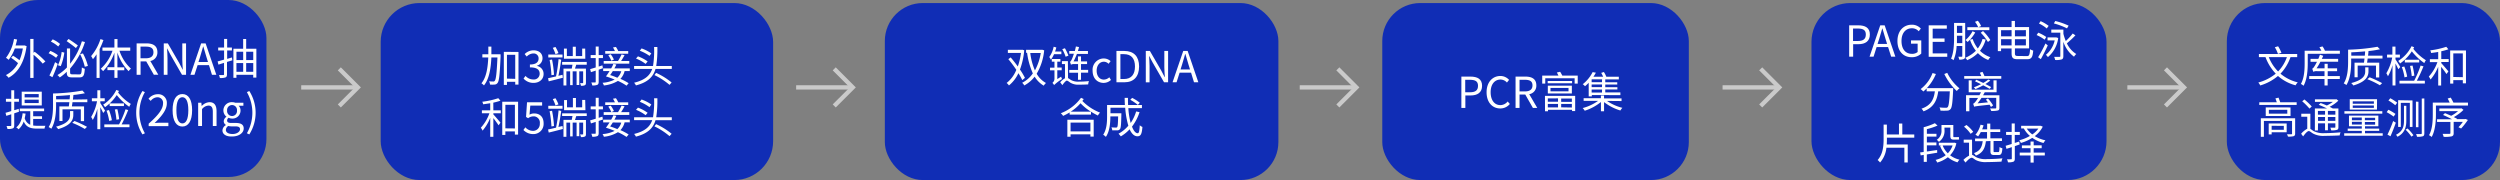
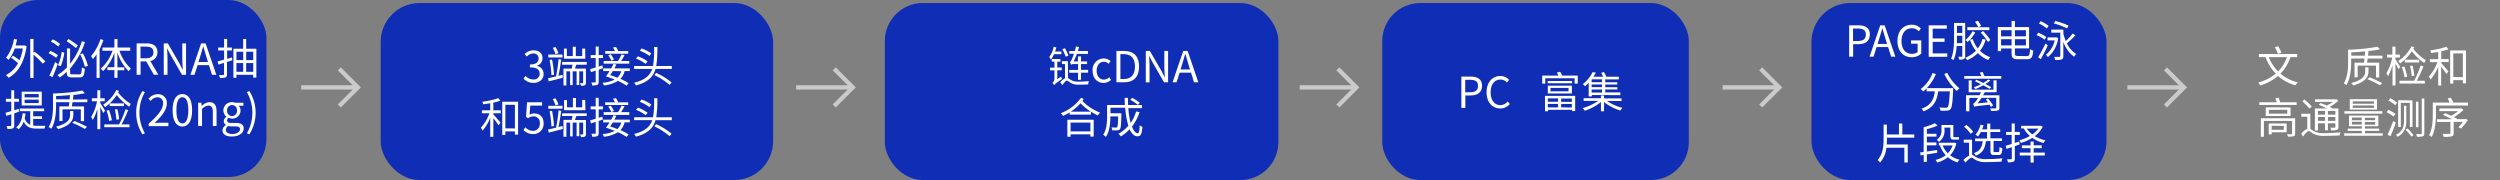
<svg xmlns="http://www.w3.org/2000/svg" viewBox="0 0 936.14 67.42">
  <rect x="0" y="0" width="936.14" height="67.42" fill="#808080" stroke="none" />
  <defs>
    <style>.cls-1{fill:#102db5;}.cls-2{fill:#fff;}.cls-3{fill:none;stroke:#cacaca;stroke-miterlimit:10;stroke-width:1.61px;}</style>
  </defs>
  <title>资源 2-12</title>
  <g id="图层_2" data-name="图层 2">
    <g id="图层_1-2" data-name="图层 1">
      <rect class="cls-1" x="331.33" y="1.14" width="147.37" height="66.28" rx="14.21" ry="14.21" />
      <rect class="cls-1" width="99.77" height="66.28" rx="14.23" ry="14.23" />
      <rect class="cls-1" x="678.32" y="1.14" width="110.48" height="66.28" rx="14.56" ry="14.56" />
-       <rect class="cls-1" x="833.85" y="1.14" width="102.29" height="66.28" rx="14.32" ry="14.32" />
-       <path class="cls-2" d="M382.79,30a21.1,21.1,0,0,0-1.44-2.59A12.86,12.86,0,0,1,377.8,32a3.63,3.63,0,0,0-.86-.93,11.74,11.74,0,0,0,3.63-4.92,45.56,45.56,0,0,0-3-4l.88-.65c.88,1,1.81,2.21,2.68,3.39a25.93,25.93,0,0,0,1.18-5.07H377.4V18.66h5.19l.19-.05.75.21a27.06,27.06,0,0,1-1.6,7.22,25.25,25.25,0,0,1,1.87,3.12ZM391,18.84a21.09,21.09,0,0,1-2.81,8.77,9,9,0,0,0,3.49,3.47,4.79,4.79,0,0,0-.85,1,10,10,0,0,1-3.4-3.37A12.29,12.29,0,0,1,383.55,32a3.71,3.71,0,0,0-.8-1,10.69,10.69,0,0,0,4-3.52,27.84,27.84,0,0,1-2.15-7.7h-.38V18.66H390l.21-.05Zm-5.21,1a23.45,23.45,0,0,0,1.74,6.53,19.59,19.59,0,0,0,2.18-6.53Z" />
      <path class="cls-2" d="M394.7,20.29a10.9,10.9,0,0,1-1.19,2.07,4.87,4.87,0,0,0-.61-1,9.9,9.9,0,0,0,1.65-3.86l1,.27a13.36,13.36,0,0,1-.47,1.52h2.36v1Zm2.65,8.41a4.61,4.61,0,0,0,.36.89,17.43,17.43,0,0,0-3,2.26,4.58,4.58,0,0,0-.63-.82,2,2,0,0,0,.77-1.52V26.34h-1.66v-1h1.66V23.1h-1v-1h3.23v1h-1.17v2.2h1.65v1h-1.65v3.3Zm2.58.54a10.7,10.7,0,0,1,1.06.69,5.49,5.49,0,0,0,3,.64,33.71,33.71,0,0,0,3.76-.21,5.26,5.26,0,0,0-.27,1.25c-.85.05-2.53.1-3.53.1a5.67,5.67,0,0,1-3.17-.76c-.54-.38-1-.76-1.31-.76s-1.07.83-1.66,1.69L397,30.81a6.63,6.63,0,0,1,1.79-1.5V24h-1.15V22.9h2.24Zm-.9-8a16.28,16.28,0,0,0-1.26-2.83l1-.35a19,19,0,0,1,1.31,2.78Zm4.66,6h-3.3V26.18h3.3V24h-1.45a2.24,2.24,0,0,0-1.22.23,8,8,0,0,0-.37-1.07c.24-.07.47-.49.74-1.05a16.19,16.19,0,0,0,.73-2h-1.73v-1h2.09c.16-.56.28-1.15.4-1.71l1.18.23c-.13.49-.29,1-.45,1.48h3.78v1.08h-4.13A28.66,28.66,0,0,1,402,23h1.65V21.11h1.14V23h2.27v1h-2.27v2.16h2.67v1.06h-2.67v2.67h-1.14Z" />
      <path class="cls-2" d="M409.13,26.47A4.24,4.24,0,0,1,413,21.9h.32a3.7,3.7,0,0,1,2.55,1l-.76,1a2.5,2.5,0,0,0-1.74-.79c-1.57,0-2.72,1.36-2.72,3.36s1.09,3.33,2.69,3.33a3.07,3.07,0,0,0,2.05-.86l.62,1a4.11,4.11,0,0,1-2.8,1.11C410.9,31,409.13,29.35,409.13,26.47Z" />
      <path class="cls-2" d="M418.06,19.08H421c3.6,0,5.54,2.09,5.54,5.82s-1.94,5.91-5.48,5.91h-3Zm2.81,10.51c2.77,0,4.13-1.73,4.13-4.69s-1.36-4.62-4.13-4.62h-1.33v9.31Z" />
      <path class="cls-2" d="M429.05,19.08h1.53l4.28,7.39,1.25,2.42h.08c-.08-1.19-.2-2.5-.2-3.71v-6.1h1.41V30.81h-1.52l-4.27-7.41L430.34,21h-.06c.06,1.19.18,2.44.18,3.67v6.16h-1.41Z" />
      <path class="cls-2" d="M446,27.22h-4.29l-1.14,3.59h-1.5l4-11.73h1.65l4,11.73H447.1ZM445.61,26l-.56-1.79c-.43-1.33-.8-2.61-1.18-4h-.07c-.37,1.37-.75,2.64-1.17,4L442.06,26Z" />
      <path class="cls-2" d="M405.81,37.09c-.16.26-.34.48-.51.72a18.92,18.92,0,0,0,6.64,4.37,3.77,3.77,0,0,0-.82,1.08,26.14,26.14,0,0,1-2.59-1.43v1.09h-8V42.1a23,23,0,0,1-2.45,1.3,4.3,4.3,0,0,0-.86-1,16.66,16.66,0,0,0,7.57-5.78Zm-6.13,7.75h9.86v6.31h-1.23v-.84h-7.43v.9h-1.2Zm1.2,1.06v3.31h7.43V45.9Zm7.62-4.09a18.72,18.72,0,0,1-3.89-3.15,17.24,17.24,0,0,1-3.67,3.15Z" />
      <path class="cls-2" d="M426.71,42a18.14,18.14,0,0,1-2.82,5.41c.59,1.57,1.33,2.48,2.15,2.48.44,0,.64-.83.75-3a2.85,2.85,0,0,0,1,.64c-.22,2.72-.65,3.5-1.87,3.5s-2.19-1-2.93-2.62a14.13,14.13,0,0,1-3.3,2.66,7,7,0,0,0-.86-1,12.84,12.84,0,0,0,3.68-3,32.15,32.15,0,0,1-1.17-6.74h-5.52v2.08h4.08V43c-.08,3.58-.17,4.93-.51,5.34a1.22,1.22,0,0,1-1,.47h-1.91a2.47,2.47,0,0,0-.33-1.12c.73.06,1.42.08,1.7.08a.52.52,0,0,0,.48-.18c.22-.24.3-1.25.36-4h-2.91v.13c0,2.24-.24,5.45-1.68,7.54a4.86,4.86,0,0,0-1-.81c1.31-2,1.45-4.69,1.45-6.75V39.33h6.68c-.07-.88-.08-1.77-.1-2.68h1.24c0,.92,0,1.82.06,2.68h5.17V40.5h-5.09a29,29,0,0,0,.88,5.56,16.08,16.08,0,0,0,2.05-4.33Zm-2.77-5.35a15.68,15.68,0,0,1,2.87,1.83l-.74.81a17,17,0,0,0-2.83-1.92Z" />
      <rect class="cls-1" x="142.55" y="1.14" width="146.95" height="66.28" rx="14.54" ry="14.54" />
-       <path class="cls-2" d="M187.46,21c-.31,7-.56,9.32-1.14,10.05a1.34,1.34,0,0,1-1.09.61,10.11,10.11,0,0,1-1.74,0,3.43,3.43,0,0,0-.35-1.22c.67.06,1.28.08,1.57.08a.6.6,0,0,0,.56-.27c.44-.51.73-2.72,1-8.72H184c-.19,4-.78,8-2.78,10.46a4.08,4.08,0,0,0-.95-.8c1.87-2.22,2.4-5.94,2.56-9.66h-2.21v-1.2h2.24V17.46H184c0,.93,0,1.89,0,2.87h3.43Zm6.69-1.54V31.69h-1.22V30.63h-3.1V31.8h-1.17V19.41Zm-1.22,10.07v-9h-3.1v8.91Z" />
      <path class="cls-2" d="M196.05,29.42l.73-1a3.89,3.89,0,0,0,2.92,1.34,2.14,2.14,0,0,0,2.38-2.17c0-1.41-.94-2.36-3.65-2.36V24.15c2.42,0,3.25-1,3.25-2.24a1.83,1.83,0,0,0-1.76-1.9h-.24a3.63,3.63,0,0,0-2.44,1.17l-.78-.93a4.71,4.71,0,0,1,3.28-1.41c2,0,3.41,1.06,3.41,2.95a2.93,2.93,0,0,1-2.1,2.83v.07a3,3,0,0,1,2.5,3c0,2.1-1.68,3.35-3.76,3.35A4.88,4.88,0,0,1,196.05,29.42Z" />
      <path class="cls-2" d="M210.64,28l.13,1.11c-1.86.48-3.79,1-5.3,1.34l-.25-1.15,3-.69a61.48,61.48,0,0,0,.94-6.47l1,.2c-.27,1.9-.67,4.35-1.06,6.05Zm0-6.48h-5.33v-1.1h5.33Zm-4.15,6.64a42.18,42.18,0,0,0-.69-5.71l.92-.16a40.53,40.53,0,0,1,.73,5.71ZM208,20.28a14.51,14.51,0,0,0-1-2.37l1-.32a12.53,12.53,0,0,1,1.12,2.3Zm7.77,3.95c-.16.5-.31,1-.47,1.46h4.11V31c0,.49-.08.75-.41.92a3.15,3.15,0,0,1-1.46.2,4,4,0,0,0-.35-1,8.34,8.34,0,0,0,1,0c.14,0,.17,0,.17-.17V26.71h-1.45v5.12h-1V26.71h-1.47v5.17h-.95V26.71h-1.4V32H211V25.69h3.09c.1-.45.19-1,.29-1.46h-3.89V23.18h9.22v1.05Zm3.4-2.23h-8V18.2h1.1V21h2.21V17.5h1.14V21H218V18.21h1.13Z" />
      <path class="cls-2" d="M224.18,26.09v4.53c0,.64-.16,1-.53,1.15a4.5,4.5,0,0,1-1.89.23,3.64,3.64,0,0,0-.34-1.12q.69,0,1.38,0c.19,0,.27-.06.27-.27V26.44l-1.79.58-.3-1.14,2.09-.62V21.74h-1.89V20.63h1.89v-3.2h1.11v3.2h1.6v1.11h-1.6v3.18l1.4-.45.18,1.09Zm9.71.53a6.39,6.39,0,0,1-1.58,2.91,19.8,19.8,0,0,1,3.09,1.63l-.79.92a19.91,19.91,0,0,0-3.23-1.78,12.69,12.69,0,0,1-5.25,1.7,3.63,3.63,0,0,0-.51-1,12.14,12.14,0,0,0,4.54-1.2,33.35,33.35,0,0,0-3.26-1.19c.41-.54.89-1.25,1.36-2h-2.4v-1h3a13.1,13.1,0,0,0,.83-1.68l1.11.23a15.24,15.24,0,0,1-.74,1.45h5.76v1Zm1.75-2.77h-9.58v-1h5.35a19.16,19.16,0,0,0,1.35-2.48l1.12.3c-.44.74-.88,1.55-1.32,2.18h3.08Zm-.4-3.72h-8.61v-1h3.64a13.65,13.65,0,0,0-.73-1.36l1.1-.19a11.25,11.25,0,0,1,.88,1.55h3.72Zm-6.31,2.63a10.57,10.57,0,0,0-1.15-2.08l.89-.37a8.64,8.64,0,0,1,1.2,2Zm.54,3.86c-.31.51-.64,1-1,1.49a22.61,22.61,0,0,1,2.68,1,5.27,5.27,0,0,0,1.49-2.45Z" />
      <path class="cls-2" d="M251.56,24.71v1.11h-6.1c-.85,2.91-2.82,5-7.33,6.16a4.25,4.25,0,0,0-.69-1c4.08-1,5.94-2.72,6.79-5.17h-6.79v-1.1h7.09a37.72,37.72,0,0,0,.4-7.12h1.22a40.41,40.41,0,0,1-.42,7.12Zm-9.8-.78a14.92,14.92,0,0,0-3.6-2l.72-.83a14.62,14.62,0,0,1,3.63,1.9Zm1.46-3A15.68,15.68,0,0,0,239.58,19l.66-.87A14.65,14.65,0,0,1,243.89,20Zm2.46,6.35a26,26,0,0,1,5.81,3.61l-.78.89a26.16,26.16,0,0,0-5.65-3.66Z" />
      <path class="cls-2" d="M184.74,41.32h2.78v1.1h-2.78v.42c.61.64,2.27,2.59,2.67,3.09l-.72,1c-.37-.61-1.26-1.81-1.95-2.71v7h-1.17V44.15a17.18,17.18,0,0,1-2.87,4.77,5.24,5.24,0,0,0-.65-1.09,15.89,15.89,0,0,0,3.21-5.41h-2.81v-1.1h3.12V38.66c-.9.15-1.79.27-2.64.39a4,4,0,0,0-.34-.95,30.78,30.78,0,0,0,6-1.33l.8.93a20.28,20.28,0,0,1-2.67.74ZM194,38.1V50.41h-1.2v-1.2h-3.57v1.31h-1.16V38.1Zm-1.19,10V39.24h-3.57v8.82Z" />
      <path class="cls-2" d="M196,48.67l.72-1A3.86,3.86,0,0,0,199.63,49a2.53,2.53,0,0,0,2.51-2.55,1.62,1.62,0,0,0,0-.22,2.36,2.36,0,0,0-2-2.65,2.42,2.42,0,0,0-.38,0,3.21,3.21,0,0,0-2,.69l-.78-.48.37-5.49H203v1.25h-4.43l-.29,3.39a3.34,3.34,0,0,1,1.74-.46c2,0,3.54,1.15,3.54,3.73a3.81,3.81,0,0,1-3.62,4h-.22A5,5,0,0,1,196,48.67Z" />
      <path class="cls-2" d="M210.64,47.19l.13,1.11c-1.86.48-3.79,1-5.3,1.34l-.25-1.15,3-.69a61.48,61.48,0,0,0,.94-6.47l1,.2c-.27,1.9-.67,4.35-1.06,6Zm0-6.48h-5.33v-1.1h5.33Zm-4.15,6.64a42.18,42.18,0,0,0-.69-5.71l.92-.16a40.53,40.53,0,0,1,.73,5.71ZM208,39.48a14.51,14.51,0,0,0-1-2.37l1-.32a12.53,12.53,0,0,1,1.12,2.3Zm7.77,4c-.16.5-.31,1-.47,1.46h4.11v5.27c0,.49-.08.75-.41.92a3.15,3.15,0,0,1-1.46.2,4,4,0,0,0-.35-1,8.34,8.34,0,0,0,1,0c.14,0,.17,0,.17-.17V45.91h-1.45V51h-1V45.91h-1.47v5.17h-.95V45.91h-1.4v5.32H211V44.89h3.09c.1-.45.19-1,.29-1.46h-3.89v-1h9.22v1Zm3.45-2.22h-8v-3.8h1.1V40.2h2.21V36.7h1.14v3.5H218V37.41h1.13Z" />
      <path class="cls-2" d="M224.18,45.29v4.53c0,.64-.16,1-.53,1.15a4.5,4.5,0,0,1-1.89.23,3.64,3.64,0,0,0-.34-1.12q.69,0,1.38,0c.19,0,.27-.06.27-.27V45.64l-1.79.58-.3-1.14,2.09-.62V40.94h-1.89V39.83h1.89v-3.2h1.11v3.2h1.6v1.11h-1.6v3.18l1.4-.45.18,1.09Zm9.71.53a6.39,6.39,0,0,1-1.58,2.91,19.8,19.8,0,0,1,3.09,1.63l-.79.92a19.91,19.91,0,0,0-3.23-1.78,12.51,12.51,0,0,1-5.25,1.71,3.78,3.78,0,0,0-.51-1,12.14,12.14,0,0,0,4.54-1.2,33.35,33.35,0,0,0-3.26-1.19c.41-.54.89-1.25,1.36-2h-2.4v-1h3a13.1,13.1,0,0,0,.83-1.68l1.11.23a15.24,15.24,0,0,1-.74,1.45h5.76v1Zm1.75-2.77h-9.58V42h5.35a19.16,19.16,0,0,0,1.35-2.48l1.12.3c-.44.74-.88,1.55-1.32,2.18h3.08Zm-.4-3.72h-8.61v-1h3.64a13.65,13.65,0,0,0-.73-1.36l1.1-.19a11.25,11.25,0,0,1,.88,1.55h3.72ZM228.93,42a10.57,10.57,0,0,0-1.15-2.08l.89-.37a8.64,8.64,0,0,1,1.2,2Zm.54,3.86c-.31.51-.64,1-1,1.49a22.61,22.61,0,0,1,2.68,1,5.27,5.27,0,0,0,1.49-2.45Z" />
      <path class="cls-2" d="M251.56,43.91V45h-6.1c-.85,2.91-2.82,5-7.33,6.16a4.25,4.25,0,0,0-.69-1c4.08-1,5.94-2.72,6.79-5.17h-6.79V43.91h7.09a37.72,37.72,0,0,0,.4-7.12h1.22a40.41,40.41,0,0,1-.42,7.12Zm-9.8-.78a14.92,14.92,0,0,0-3.6-2l.72-.83a14.25,14.25,0,0,1,3.63,1.94Zm1.46-3a15.19,15.19,0,0,0-3.64-2l.66-.87a14.61,14.61,0,0,1,3.65,1.86Zm2.46,6.35a26,26,0,0,1,5.81,3.61l-.78.89a26.16,26.16,0,0,0-5.65-3.66Z" />
      <line class="cls-3" x1="112.79" y1="32.73" x2="133.25" y2="32.73" />
      <polyline class="cls-3" points="127.06 25.78 134 32.73 127.06 39.67" />
      <rect class="cls-1" x="517.6" y="1.14" width="114.79" height="66.28" rx="14.22" ry="14.22" />
      <path class="cls-2" d="M547.22,28.68h3.35c2.64,0,4.4.88,4.4,3.44s-1.76,3.63-4.32,3.63h-1.94v4.66h-1.49Zm3.23,5.87c2.07,0,3-.75,3-2.43s-1-2.24-3.11-2.24h-1.68v4.67Z" />
      <path class="cls-2" d="M556.66,34.55c0-3.79,2.23-6.1,5.2-6.1a4.36,4.36,0,0,1,3.22,1.46l-.8,1a3.22,3.22,0,0,0-2.4-1.12c-2.23,0-3.7,1.82-3.7,4.75s1.41,4.82,3.65,4.82A3.55,3.55,0,0,0,564.55,38l.82.93a4.57,4.57,0,0,1-3.6,1.68C558.85,40.62,556.66,38.36,556.66,34.55Z" />
-       <path class="cls-2" d="M574,40.41l-2.85-5H569v5h-1.49V28.68h3.68c2.39,0,4.1.85,4.1,3.29a3.18,3.18,0,0,1-2.66,3.3l3,5.14Zm-5-6.18h2c1.84,0,2.85-.73,2.85-2.26s-1-2.09-2.85-2.09h-2Z" />
      <path class="cls-2" d="M590.79,28.31v3h-1.16v-2h-11v2h-1.14v-3h6.08c-.19-.39-.4-.8-.6-1.15l1.23-.29a12.67,12.67,0,0,1,.81,1.44Zm-12.27,7.6h11.31v5.68h-1.17v-.48h-9v.55h-1.12Zm10.16-4.72h-9.14v-.86h9.14ZM579.59,35V32.07h9V35Zm0,1.85v1.24h3.82V36.83Zm0,3.36h3.82v-1.3h-3.82Zm1-6h6.75V32.92h-6.75Zm8,2.69h-4v1.24h4Zm0,3.36V38.91h-4v1.28Z" />
      <path class="cls-2" d="M601.75,37.79a17.51,17.51,0,0,0,5.76,2.59,5.23,5.23,0,0,0-.75,1,18.5,18.5,0,0,1-6.11-3.15v3.44h-1.17V38.2a18.51,18.51,0,0,1-6.07,3.27,4,4,0,0,0-.78-1,17.93,17.93,0,0,0,5.79-2.7H593v-1h6.47v-1h1.17v1.07h6.56v1ZM594.9,31a17.1,17.1,0,0,1-1.39,1.3,3.66,3.66,0,0,0-.85-.77A13.35,13.35,0,0,0,596.37,27l1.22.22c-.27.48-.56,1-.91,1.51h3.63c-.21-.47-.48-1-.73-1.44l1-.33a9,9,0,0,1,.91,1.77h4.69v1H601.1V30.8h4.49v.85H601.1v1h4.54v.85H601.1v1.11h5.66v1H596.07v.48H594.9Zm5-1.29H596v1.07h3.87Zm0,1.92H596v1h3.87Zm0,1.9H596v1.11h3.87Z" />
      <line class="cls-3" x1="486.69" y1="32.73" x2="507.15" y2="32.73" />
      <polyline class="cls-3" points="500.96 25.78 507.9 32.73 500.96 39.67" />
      <line class="cls-3" x1="298.12" y1="32.73" x2="318.58" y2="32.73" />
      <polyline class="cls-3" points="312.38 25.78 319.33 32.73 312.38 39.67" />
      <path class="cls-2" d="M692.43,9.48h3.35c2.64,0,4.4.88,4.4,3.44s-1.76,3.63-4.32,3.63h-1.94v4.66h-1.49Zm3.24,5.87c2.06,0,3-.75,3-2.43s-1-2.24-3.11-2.24h-1.68v4.67Z" />
      <path class="cls-2" d="M707,17.62h-4.29l-1.14,3.59h-1.5l4-11.73h1.65l4,11.73h-1.57Zm-.37-1.18-.56-1.79c-.43-1.33-.8-2.61-1.19-4h-.06c-.37,1.38-.75,2.64-1.17,4l-.58,1.79Z" />
      <path class="cls-2" d="M710.51,15.35c0-3.79,2.28-6.1,5.38-6.1a4.47,4.47,0,0,1,3.38,1.46l-.8,1a3.31,3.31,0,0,0-2.55-1.12c-2.35,0-3.89,1.82-3.89,4.75s1.4,4.82,3.91,4.82a3.21,3.21,0,0,0,2.13-.69V16.36h-2.48V15.13h3.84v4.93a5,5,0,0,1-3.64,1.36C712.71,21.42,710.51,19.16,710.51,15.35Z" />
      <path class="cls-2" d="M722.21,9.48H729v1.25h-5.3v3.68h4.45v1.26H723.7V20h5.46v1.26h-6.95Z" />
      <path class="cls-2" d="M735.87,21c0,.59-.12.91-.49,1.1a4,4,0,0,1-1.75.22,4.09,4.09,0,0,0-.33-1.08h1.25c.15,0,.24-.06.24-.25V17.23h-2.12a15.65,15.65,0,0,1-1.15,5.31,4.33,4.33,0,0,0-.94-.58c1-2.22,1.13-5.36,1.13-7.7V8.58h4.16Zm-1.08-4.85V13.38h-2v2.76Zm-2-6.49v2.66h2V9.65Zm10.75,5.14A11.21,11.21,0,0,1,741.42,19a9.87,9.87,0,0,0,3.89,2.42,4.12,4.12,0,0,0-.8,1.05,10.85,10.85,0,0,1-3.88-2.59,12.84,12.84,0,0,1-4,2.66,4.27,4.27,0,0,0-.75-.89,12.44,12.44,0,0,0,4-2.64,13.81,13.81,0,0,1-2.2-4.13l1-.27a12.29,12.29,0,0,0,1.92,3.54,10.45,10.45,0,0,0,1.76-3.57Zm-3.9-2.64a14.46,14.46,0,0,1-2.85,3.57A6.83,6.83,0,0,0,736,15a11.25,11.25,0,0,0,2.63-3.31Zm5.28-.88h-8.24v-1.1h4.05a8.26,8.26,0,0,0-1.19-2l1.06-.42a7.24,7.24,0,0,1,1.23,2l-1.07.45h4.16Zm-2.37.34A17.79,17.79,0,0,1,745.29,15l-.9.72a18.45,18.45,0,0,0-2.69-3.46Z" />
      <path class="cls-2" d="M759,21c.89,0,1-.51,1.18-2.59a3.87,3.87,0,0,0,1.17.53c-.21,2.4-.59,3.24-2.27,3.24h-3.52c-1.78,0-2.31-.46-2.31-2.33V18.14h-3.94v1H748.1v-9h5.15V7.85h1.25v2.28h5.3v8h-5.3v1.71c0,.93.18,1.12,1.14,1.12Zm-9.69-9.68v2.29h3.94V11.29ZM753.25,17V14.68h-3.94V17Zm1.25-5.68v2.29h4.11V11.29ZM758.61,17V14.68H754.5V17Z" />
      <path class="cls-2" d="M765.62,14.86a15.18,15.18,0,0,0-3-1.73l.62-.9a14.72,14.72,0,0,1,3,1.62ZM766.8,17c-.75,1.68-1.78,3.68-2.61,5.15l-1-.72a49.74,49.74,0,0,0,2.74-5.15Zm-.38-6.34A13.15,13.15,0,0,0,763.5,8.8l.63-.88a15.31,15.31,0,0,1,3,1.76Zm4.29,3.57a11.15,11.15,0,0,1-3.86,7.15,4.73,4.73,0,0,0-.75-.86,9.66,9.66,0,0,0,3.29-5.4h-2.68V14H770Zm6.45-1c-1,1.05-2.08,2.05-3.2,3a9.28,9.28,0,0,0,3.52,4,4.29,4.29,0,0,0-.85,1,11.39,11.39,0,0,1-4-5.62V21c0,.7-.16,1.06-.62,1.25a7.23,7.23,0,0,1-2.45.21,4.33,4.33,0,0,0-.38-1.17h2c.28,0,.32-.08.32-.3V12.23h-3.38V11.09h4.53v1.56a18.44,18.44,0,0,0,.9,2.72,24.74,24.74,0,0,0,2.59-2.82ZM774,10.63a25.4,25.4,0,0,0-4.92-1.86l.53-.91a26,26,0,0,1,5,1.75Z" />
      <path class="cls-2" d="M731.37,33v.58c-.22,4.85-.43,6.67-1,7.28a1.52,1.52,0,0,1-1.24.56,21.19,21.19,0,0,1-2.52,0,2.65,2.65,0,0,0-.38-1.19c1,.1,2,.12,2.38.12a.87.87,0,0,0,.69-.21c.4-.4.63-2,.82-5.94h-4.34c-.43,3.15-1.49,6-5.51,7.49a4.29,4.29,0,0,0-.75-1c3.76-1.26,4.64-3.79,5-6.48h-3.07V33.1a13.73,13.73,0,0,1-1.25,1.16,10.79,10.79,0,0,0-1-.91,13.47,13.47,0,0,0,4.45-6l1.26.36a17.68,17.68,0,0,1-3.4,5.29Zm-2.21-5.73a17.06,17.06,0,0,0,4.58,5.81,5.26,5.26,0,0,0-1,1,21.77,21.77,0,0,1-4.69-6.37Z" />
      <path class="cls-2" d="M749.39,28.49v1H735.51v-1h6.4c-.17-.4-.36-.88-.56-1.25l1-.34a12.78,12.78,0,0,1,.74,1.59Zm-.7,11.89c0,.62-.16.88-.64,1a9.6,9.6,0,0,1-2.45.16,3.9,3.9,0,0,0-.42-.93h2c.21,0,.32-.06.32-.27v-3.7H742c-.48.74-1,1.44-1.49,2.07l3.89-.39a11.46,11.46,0,0,0-.77-1l.77-.48a23.56,23.56,0,0,1,1.93,2.62l-.81.59c-.13-.24-.32-.54-.51-.84-4.84.51-5.41.6-5.78.76a7.17,7.17,0,0,0-.39-1.13c.31-.08.6-.4,1-.9a11,11,0,0,0,.86-1.28h-3.26v5H736.2v-6h5c.21-.36.42-.74.61-1.12h-4.62V30.07h1.13v3.51h8.15V30.07h1.17v4.47H743.2c-.2.36-.4.75-.63,1.12h6.12Zm-3.64-7.09c-.59-.35-1.49-.85-2.43-1.35a31.28,31.28,0,0,1-2.9,1.44,4,4,0,0,0-.61-.68,26.5,26.5,0,0,0,2.68-1.17c-.77-.39-1.56-.77-2.24-1.09l.49-.58c.8.35,1.71.79,2.6,1.2a13.26,13.26,0,0,0,1.88-1.28l.76.37a17,17,0,0,1-1.84,1.31c.83.42,1.6.84,2.17,1.16Z" />
      <path class="cls-2" d="M706.57,51.93q0,1.08-.06,2.16h7.85v6.74H713.1V55.31h-6.72A9.79,9.79,0,0,1,704,60.86a5,5,0,0,0-.91-.93c2-2.26,2.24-5.2,2.24-8V46.65h1.22v3.69h4.53V46.25h1.25v4.09h4.48v1.2H706.57Z" />
      <path class="cls-2" d="M725.4,57.19c-1.33.21-2.65.45-3.89.64V60.6h-1.15V58l-1.15.19L719,57.08l1.33-.17V47.64h0a23.12,23.12,0,0,0,4.2-1.51l1,.9a26.8,26.8,0,0,1-4,1.33V50.1h3.59v1.06h-3.59v2.19h3.57v1.06h-3.57v2.32l3.84-.56Zm7.17-3.52a9.44,9.44,0,0,1-2.35,4.47,9.48,9.48,0,0,0,3.52,1.65,4.21,4.21,0,0,0-.73,1,9.81,9.81,0,0,1-3.62-1.92,11.58,11.58,0,0,1-4,2,3.64,3.64,0,0,0-.6-1,10,10,0,0,0,3.81-1.76,10,10,0,0,1-2.12-3.49l.6-.16H726v-1h5.72l.21-.05Zm-4.43-4.91a4.92,4.92,0,0,1-2.1,4.35,4.81,4.81,0,0,0-.81-.75A4,4,0,0,0,727,48.73V46.81h4.43v4c0,.41,0,.54.27.54h1.07a4.52,4.52,0,0,0,.74-.06,5.51,5.51,0,0,0,.1.92,2.82,2.82,0,0,1-.82.07h-1.2c-1.06,0-1.27-.42-1.27-1.51v-3H728.1Zm-.7,5.71a8.31,8.31,0,0,0,1.93,2.93,7.71,7.71,0,0,0,1.79-2.93Z" />
      <path class="cls-2" d="M738.47,58c.44.07.8.45,1.56.88a7.76,7.76,0,0,0,4,.69c1.82,0,4.22-.11,5.81-.29a4.1,4.1,0,0,0-.35,1.24c-1.24.08-3.93.17-5.48.17a8.15,8.15,0,0,1-4.21-.78c-.62-.39-1.1-.84-1.45-.84-.6,0-1.46.8-2.36,1.8l-.78-1a8.53,8.53,0,0,1,2.11-1.57V53.43h-2V52.31h3.12Zm-.56-7.89a12.34,12.34,0,0,0-2.48-2.67l.91-.64a12.67,12.67,0,0,1,2.55,2.57Zm5.72,2.77c-.31,2.51-1.07,4.35-3.76,5.39a4.12,4.12,0,0,0-.72-.94c2.4-.85,3-2.37,3.29-4.45h-2.86v-1h4.48V49.46h-2.35a9.29,9.29,0,0,1-1,1.62,5.69,5.69,0,0,0-1-.61,9.6,9.6,0,0,0,1.91-3.78l1.14.26a15.13,15.13,0,0,1-.53,1.47h1.87V46.28h1.18v2.14H749v1h-3.69V51.8h4.34v1h-3.15v3.7c0,.38.06.45.46.45h1.28c.37,0,.45-.24.48-1.89a3.56,3.56,0,0,0,1.08.46c-.13,2-.45,2.53-1.44,2.53h-1.56c-1.2,0-1.47-.37-1.47-1.55V52.8Z" />
      <path class="cls-2" d="M754.46,54.73v4.64c0,.67-.15,1-.56,1.19a5.23,5.23,0,0,1-2,.22,6.53,6.53,0,0,0-.35-1.14,12.35,12.35,0,0,0,1.49,0c.21,0,.29-.06.29-.29V55.1l-2,.64-.3-1.16c.62-.17,1.41-.41,2.26-.67V50.52h-2.1V49.41h2.1V46.23h1.15v3.18h1.89v1.11h-1.89v3l1.68-.53.16,1.09Zm10.47-7.3a10.25,10.25,0,0,1-3,3.54,12.81,12.81,0,0,0,4,1.58,6,6,0,0,0-.74,1A13.21,13.21,0,0,1,761,51.62a15.85,15.85,0,0,1-4.26,1.91,4.29,4.29,0,0,0-.62-1,15.3,15.3,0,0,0,4-1.63,9.94,9.94,0,0,1-2.29-2.79h-1v-1h7.37Zm-3.41,9.72h4.17v1.07h-4.17v2.66h-1.17V58.22H756.3V57.15h4.05V55.5h-3.24V54.44h3.24V53h1.17v1.41h3V55.5h-3Zm-2.58-9A8.42,8.42,0,0,0,761,50.34a8.64,8.64,0,0,0,2.28-2.19Z" />
      <line class="cls-3" x1="645.03" y1="32.73" x2="665.49" y2="32.73" />
      <polyline class="cls-3" points="659.3 25.78 666.25 32.73 659.3 39.67" />
      <path class="cls-2" d="M857.69,21.4a17,17,0,0,1-3.75,6.19,15.66,15.66,0,0,0,6.47,3.25,5.59,5.59,0,0,0-.82,1.11A16.13,16.13,0,0,1,853,28.44,18.46,18.46,0,0,1,846.37,32a6.18,6.18,0,0,0-.73-1.1,17.36,17.36,0,0,0,6.53-3.32,17.85,17.85,0,0,1-3.84-6.19h-2.47V20.23H860.2V21.4Zm-8.13,0a16,16,0,0,0,3.49,5.36,14.78,14.78,0,0,0,3.29-5.36ZM853,20.2a12.24,12.24,0,0,0-1.18-2.51l1.23-.36a13.15,13.15,0,0,1,1.25,2.45Z" />
-       <path class="cls-2" d="M864.15,20.15v3.46c0,2.49-.21,6.1-1.57,8.51a4.57,4.57,0,0,0-1-.69c1.3-2.28,1.41-5.5,1.41-7.82V19h6.26a7.26,7.26,0,0,0-.74-1.3l1.16-.32a6.84,6.84,0,0,1,.92,1.62h5.59v1.12Zm12,9.43H871.6V32h-1.17V29.58h-5.74V28.49h5.74V26.65H867.7a2.87,2.87,0,0,0-1.5.24,8,8,0,0,0-.39-1.17c.28-.06.55-.42.87-.93.17-.25.53-.88.93-1.66h-2.42V22.05h2.91a14.33,14.33,0,0,0,.61-1.58l1.23.43c-.16.39-.33.77-.53,1.15h6.12v1.08h-6.64a23.11,23.11,0,0,1-1.44,2.45h3V23.9h1.17v1.68h3.52v1.07h-3.52v1.84h4.55Z" />
      <path class="cls-2" d="M892.14,20.84v1.07h-5.56c-.06.56-.14,1.11-.22,1.55h4.56V29H889.7V24.57h-6.86v4.37h-1.17V23.46h3.54c.06-.44.12-1,.2-1.55h-5v1.14c0,2.57-.22,6.29-1.79,8.8a4.51,4.51,0,0,0-1-.62c1.5-2.37,1.64-5.75,1.64-8.18V18.6a72.42,72.42,0,0,0,11-1.09l.94.94a34.61,34.61,0,0,1-4.3.66,15.17,15.17,0,0,1-.18,1.73Zm-5.25,5.82c0,1.64-.56,3.86-5.67,5.35a5,5,0,0,0-.8-.91c4.91-1.28,5.25-3.14,5.25-4.47V25.22h1.22Zm-1.38-5.82c.07-.55.1-1.09.13-1.6-1.73.16-3.52.29-5.19.35v1.25Zm1.81,8.1A40.62,40.62,0,0,1,892,31.13l-.84.8a30.36,30.36,0,0,0-4.7-2.27Z" />
      <path class="cls-2" d="M898.07,25.94c-.19-.49-.66-1.4-1.07-2.17V32h-1.11V24.38a17.17,17.17,0,0,1-1.71,4.19,5.43,5.43,0,0,0-.61-1.14,18.26,18.26,0,0,0,2.21-5.89h-1.94v-1.1h2v-3H897v3h1.66v1.1H897v.69c.41.59,1.53,2.4,1.79,2.87ZM904,17.69c-.09.19-.21.38-.32.59a18.13,18.13,0,0,0,4.72,4.27,4.51,4.51,0,0,0-.6,1.07,21.73,21.73,0,0,1-4.68-4.4,16.43,16.43,0,0,1-4.4,4.55,6,6,0,0,0-.7-.95,13.73,13.73,0,0,0,5-5.52Zm3.49,7.15A53.46,53.46,0,0,1,905,30.22h3v1.05h-9.5V30.22H904a36.65,36.65,0,0,0,2.4-5.67Zm-7.19.05a19.47,19.47,0,0,1,1.08,3.81l-1,.27a18.24,18.24,0,0,0-1-3.84Zm5.59-1.51H900.5v-1h5.38Zm-2.8,5.13a29.15,29.15,0,0,0-.64-3.83l.94-.13a28.52,28.52,0,0,1,.68,3.78Z" />
      <path class="cls-2" d="M914.15,22.12h2.78v1.1h-2.78v.42c.61.64,2.27,2.59,2.67,3.09l-.72,1a31.38,31.38,0,0,0-2-2.7v7H913V25a17.54,17.54,0,0,1-2.86,4.77,5.76,5.76,0,0,0-.66-1.09,15.91,15.91,0,0,0,3.22-5.41h-2.82v-1.1H913V19.46c-.9.15-1.79.27-2.64.39a3.94,3.94,0,0,0-.34-1,30.07,30.07,0,0,0,6-1.33l.8.93a18.85,18.85,0,0,1-2.67.74Zm9.25-3.22V31.21h-1.18V30h-3.57v1.31h-1.17V18.9Zm-1.18,10V20h-3.57v8.82Z" />
      <path class="cls-2" d="M860,38.29v1H846v-1h6.55c-.14-.46-.34-1-.5-1.45l1.16-.28c.22.55.46,1.22.64,1.73ZM859.43,50c0,.57-.14.81-.57,1a7.56,7.56,0,0,1-2.12.15,3.6,3.6,0,0,0-.38-.88H858c.2,0,.27-.06.27-.25V45.29H847.73v5.94h-1.15V44.28h12.85Zm-1.73-9.77v3.21h-9.28V40.21Zm-1.44,9.3h-5.63v.79h-1.1V46.23h6.73Zm.23-8.42h-6.9v1.45h6.9Zm-5.86,6V48.6h4.56V47.13Z" />
      <path class="cls-2" d="M865.13,48.25c.32.18.65.48,1.21.82a7.92,7.92,0,0,0,4.2.78c1.87,0,4.27-.14,5.9-.3a4.66,4.66,0,0,0-.33,1.16c-1.11.07-3.89.16-5.61.16a8.08,8.08,0,0,1-4.4-.88c-.62-.38-1.18-.91-1.55-.91-.55,0-1.33.91-2.13,2l-.75-1a7.85,7.85,0,0,1,2.3-1.87V43.7h-2.24V42.58h3.4Zm-.34-7.59a23.38,23.38,0,0,0-2.72-2.73l.83-.68a22.8,22.8,0,0,1,2.75,2.63Zm3.17,8.2h-1.14V40.61h4.53c-1-.48-2.13-1-3.1-1.36l.73-.67c.71.26,1.54.59,2.32.93a14.42,14.42,0,0,0,2.26-1.36h-6.72V37.2h7.81l.24-.06.72.56a13.59,13.59,0,0,1-3.27,2.3c.45.21.87.43,1.19.62h2.1v7c0,.59-.13.86-.55,1a6.53,6.53,0,0,1-2.16.19,3.89,3.89,0,0,0-.32-1h1.62c.2,0,.27-.06.27-.27V46.19H871.7v2.6h-1.07v-2.6H868Zm0-7.33v1.41h2.67V41.53Zm2.67,3.74V43.82H868v1.45Zm1.07-3.74v1.41h2.79V41.53Zm2.79,3.74V43.82H871.7v1.45Z" />
      <path class="cls-2" d="M892.22,49.9v.93H877.8V49.9h6.59V49h-5.28v-.85h5.28v-.87h-4.8v-4h11v4h-5v.87h5.32V49h-5.32v.91Zm-.15-7.33H877.88v-.92h14.19Zm-2-1.54H879.88V37.14H890.1Zm-9.38,4h3.7V44h-3.7Zm3.7,1.59v-1h-3.7v1Zm4.53-8.68H881v.9h7.91Zm0,1.54H881v.91h7.91Zm.46,4.62h-3.84V45h3.84Zm0,1.57h-3.84v1h3.84Z" />
      <path class="cls-2" d="M894.34,41.09A19.15,19.15,0,0,1,897,42.66l-.69,1A22.3,22.3,0,0,0,893.7,42Zm1.79,4.23,1,.62c-.57,1.67-1.36,3.64-2,5.09L894,50.41A46.33,46.33,0,0,0,896.13,45.32Zm-1.07-8.53a16.66,16.66,0,0,1,2.58,1.66l-.72.95a15.5,15.5,0,0,0-2.56-1.76Zm6,2.82v5.61c0,2.13-.45,4.55-3.32,6a2.54,2.54,0,0,0-.56-.74c2.68-1.36,3-3.34,3-5.25V39.61Zm2.32-2v9.91h-1v-9H899v9h-1v-10Zm-1.86,10.5a16.63,16.63,0,0,1,2.21,2.53l-.75.52a18.8,18.8,0,0,0-2.2-2.6Zm4.08-10v9.51h-.94V38.05Zm2.21-1.23v13c0,.67-.16,1-.54,1.14a6.59,6.59,0,0,1-2.21.19,4.4,4.4,0,0,0-.35-1h1.8c.22,0,.33-.08.33-.32v-13Z" />
      <path class="cls-2" d="M924.15,38.41v1.12h-12v3.28c0,2.46-.23,6.08-1.59,8.48a5.14,5.14,0,0,0-1-.67c1.3-2.27,1.41-5.49,1.41-7.81v-4.4h6.32c-.21-.48-.5-1.08-.74-1.52l1.14-.34a18.46,18.46,0,0,1,1,1.86Zm-.89,6.14.85.37a27,27,0,0,1-2.53,3.2l-1-.48a17.52,17.52,0,0,0,1.65-2h-3.44v4.21c0,.72-.18,1-.75,1.21a11.62,11.62,0,0,1-3,.18,5,5,0,0,0-.4-1.12h2.54c.3,0,.39-.08.39-.3V45.66h-5v-1h5.6c-1-.54-2.3-1.15-3.36-1.61l.72-.69c.72.3,1.55.65,2.34,1a13.18,13.18,0,0,0,2.56-1.75h-7v-1h8l.27-.06.77.59a16,16,0,0,1-3.62,2.7c.47.24.88.45,1.2.64l-.13.13h3Z" />
      <line class="cls-3" x1="796.6" y1="32.73" x2="817.06" y2="32.73" />
      <polyline class="cls-3" points="810.87 25.78 817.82 32.73 810.87 39.67" />
      <path class="cls-2" d="M9.14,17l.82.27c-.85,6.26-3.35,10-6.76,11.85a4.06,4.06,0,0,0-1-1,10.55,10.55,0,0,0,4.55-4.48,24.24,24.24,0,0,0-2.59-2l.72-.78A20.68,20.68,0,0,1,7.3,22.55a18.31,18.31,0,0,0,1.25-4.4h-3A15.48,15.48,0,0,1,3.24,22.4a7.45,7.45,0,0,0-1-.75,15.9,15.9,0,0,0,3-7.07l1.17.22c-.18.77-.35,1.51-.58,2.23h3ZM13,19.4a31.29,31.29,0,0,1,4,3.61l-1,.82a28.43,28.43,0,0,0-3.44-3.33v8.69H11.33V14.59h1.22v5.16Z" />
      <path class="cls-2" d="M21,21.65a11.92,11.92,0,0,0-2.8-1.71l.65-.88a11.65,11.65,0,0,1,2.84,1.62Zm.62,2.26c-.56,1.63-1.31,3.57-2,5l-1.12-.64a47.17,47.17,0,0,0,2.12-5Zm.18-6.5a11.43,11.43,0,0,0-2.74-1.82l.66-.85a10.35,10.35,0,0,1,2.77,1.73Zm7.91,10.45c.73,0,.84-.46.94-2.62a3.62,3.62,0,0,0,1.11.51c-.17,2.48-.5,3.23-2,3.23H27c-1.54,0-2-.41-2-1.95v-.16A18.56,18.56,0,0,1,22.39,29a5.68,5.68,0,0,0-.88-.89,18,18,0,0,0,3.55-2.84V18.16h1.19v5.73a26.35,26.35,0,0,0,4.41-8.43l1.16.27a28.12,28.12,0,0,1-5.57,9.94V27c0,.69.14.83.89.83Zm-8-3.42a16.55,16.55,0,0,0,1.38-5l1,.26a19.77,19.77,0,0,1-1.34,5.07ZM28.42,18c-.78-.69-2.32-1.81-3.45-2.6l.7-.81c1.12.73,2.69,1.8,3.49,2.44ZM31.06,20a19.77,19.77,0,0,1,1.85,4.69L31.75,25A20.47,20.47,0,0,0,30,20.29Z" />
      <path class="cls-2" d="M38.73,15a28.37,28.37,0,0,1-1.43,3.37V29.18H36.16V20.32a15.13,15.13,0,0,1-1.36,1.84A8.74,8.74,0,0,0,34.12,21a18.82,18.82,0,0,0,3.5-6.36Zm6,4a15.88,15.88,0,0,0,4.32,6.72,4,4,0,0,0-.89.94,17.88,17.88,0,0,1-4.2-7v5.56h2.58v1.09H44v2.86H42.84V26.25H40.23V25.16h2.61V19.72a18.62,18.62,0,0,1-4.24,6.93,5.71,5.71,0,0,0-.87-.9A16.28,16.28,0,0,0,42.12,19H38.36V17.79h4.48V14.64H44v3.15h4.77V19Z" />
      <path class="cls-2" d="M57.61,28l-2.85-5H52.64v5H51.16V16.24h3.68c2.38,0,4.1.85,4.1,3.3a3.2,3.2,0,0,1-2.66,3.3l3,5.14Zm-5-6.18h2c1.84,0,2.85-.74,2.85-2.26s-1-2.1-2.85-2.1h-2Z" />
      <path class="cls-2" d="M61.32,16.24h1.53l4.28,7.4,1.25,2.41h.08c-.08-1.18-.2-2.49-.2-3.71v-6.1h1.41V28H68.15l-4.27-7.42-1.27-2.41h-.06c.06,1.18.17,2.43.17,3.66V28h-1.4Z" />
      <path class="cls-2" d="M78.25,24.39H74L72.82,28H71.31l4-11.74H77l4,11.74H79.37Zm-.37-1.18-.56-1.8c-.43-1.33-.8-2.61-1.19-4h-.06c-.37,1.38-.75,2.64-1.17,4l-.58,1.8Z" />
      <path class="cls-2" d="M87,22.58l-2,.61v4.64c0,.66-.16,1-.58,1.17a5.77,5.77,0,0,1-2.09.21A4.39,4.39,0,0,0,82,28.12c.72,0,1.39,0,1.58,0s.31-.08.31-.31V23.54l-2.1.66L81.49,23c.67-.17,1.51-.41,2.42-.68V18.9H81.7V17.79h2.21v-3.2h1.15v3.2h1.78V18.9H85.06v3.15c.59-.17,1.19-.37,1.79-.54Zm9-4.34V29.05H94.82V28H88.53v1.14H87.4V18.24h3.65V14.61h1.13v3.63Zm-7.46,1.14V22.5h2.52V19.38Zm0,7.51h2.52V23.62H88.53Zm3.65-7.51V22.5h2.64V19.38Zm2.64,7.51V23.62H92.18v3.27Z" />
      <path class="cls-2" d="M7.09,41.84c-.57.21-1.17.39-1.76.6v4.48c0,.66-.14,1-.54,1.15a4.59,4.59,0,0,1-2,.22,4.62,4.62,0,0,0-.35-1.1c.69,0,1.31,0,1.49,0s.29-.07.29-.31V42.79c-.66.22-1.28.42-1.86.59l-.29-1.15c.6-.15,1.33-.37,2.15-.63V38.1h-2V37h2V33.81h1.1V37H7.09v1.1H5.33v3.15L7,40.76ZM12.42,47a10.35,10.35,0,0,0,1.51.1c.38,0,2.56,0,3.09,0a3.31,3.31,0,0,0-.35,1.06H13.88c-2.3,0-4-.43-5-2.67a7,7,0,0,1-1.92,2.93,4.91,4.91,0,0,0-.88-.72c1.43-1.12,2.13-2.92,2.39-5.28l1.1.12a12.8,12.8,0,0,1-.32,1.72,3.76,3.76,0,0,0,2.08,2.46V41.65H7.4v-1h9.12v1h-4.1v1.88h3.32v1H12.42Zm3.22-7.5H8.13V34.32h7.51ZM14.5,35.22H9.22v1.26H14.5Zm0,2.1H9.22V38.6H14.5Z" />
      <path class="cls-2" d="M32.7,37.2v1.08H27.14c-.06.56-.14,1.1-.22,1.55h4.56v5.54H30.26V40.93H23.4V45.3H22.23V39.83h3.54c.06-.45.12-1,.2-1.55H21v1.13c0,2.58-.22,6.29-1.79,8.8a4.79,4.79,0,0,0-1-.62c1.5-2.37,1.64-5.75,1.64-8.18V35a70.46,70.46,0,0,0,11-1.09l.94,1a36.94,36.94,0,0,1-4.3.65c-.05.56-.12,1.14-.18,1.73ZM27.45,43c0,1.63-.56,3.86-5.67,5.35a5.17,5.17,0,0,0-.8-.92c4.91-1.28,5.25-3.13,5.25-4.46V41.59h1.22ZM26.07,37.2c.06-.54.1-1.09.13-1.6-1.73.16-3.52.29-5.19.35V37.2Zm1.81,8.1a39.66,39.66,0,0,1,4.71,2.2l-.84.79A32.31,32.31,0,0,0,27.05,46Z" />
      <path class="cls-2" d="M38.63,42.31c-.19-.5-.66-1.41-1.07-2.18v8.26H36.45V40.74a17.11,17.11,0,0,1-1.71,4.19,5.58,5.58,0,0,0-.61-1.13,18.11,18.11,0,0,0,2.21-5.89H34.4V36.8h2.05v-3h1.11v3h1.66v1.11H37.56v.69c.41.59,1.53,2.4,1.79,2.86Zm5.92-8.26c-.09.19-.21.38-.32.59A18,18,0,0,0,49,38.92a4.51,4.51,0,0,0-.6,1.07,21.65,21.65,0,0,1-4.68-4.4,16.59,16.59,0,0,1-4.4,4.54,6.54,6.54,0,0,0-.7-.94,13.78,13.78,0,0,0,4.94-5.52ZM48,41.21a54.18,54.18,0,0,1-2.46,5.37h2.94v1.06H39.06V46.58h5.52A36,36,0,0,0,47,40.92Zm-7.19,0a19.1,19.1,0,0,1,1.08,3.81l-1,.27a18.6,18.6,0,0,0-1-3.84Zm5.59-1.5H41.06v-1h5.38Zm-2.8,5.12A28.83,28.83,0,0,0,43,41l.94-.12a28.84,28.84,0,0,1,.68,3.77Z" />
      <path class="cls-2" d="M51,42.2a15,15,0,0,1,2.35-8.12l.91.42a15.49,15.49,0,0,0,0,15.4l-.91.43A15,15,0,0,1,51,42.2Z" />
      <path class="cls-2" d="M55.67,46.31c3.68-3.22,5.38-5.55,5.38-7.57a2.07,2.07,0,0,0-2.17-2.32,3.27,3.27,0,0,0-2.43,1.36L55.6,37a4.49,4.49,0,0,1,3.46-1.73,3.21,3.21,0,0,1,3.41,3.47c0,2.34-1.84,4.72-4.59,7.33.6-.05,1.33-.11,1.92-.11h3.25v1.26H55.67Z" />
      <path class="cls-2" d="M64.63,41.27c0-4.08,1.42-6.05,3.66-6.05s3.65,2,3.65,6.05-1.42,6.11-3.65,6.11S64.63,45.35,64.63,41.27Zm5.89,0c0-3.43-.9-4.87-2.23-4.87s-2.24,1.44-2.24,4.87.9,4.94,2.24,4.94S70.52,44.73,70.52,41.27Z" />
      <path class="cls-2" d="M74.2,38.48h1.2l.12,1.25h0a4.19,4.19,0,0,1,2.92-1.47c1.82,0,2.65,1.18,2.65,3.41v5.5H79.69V41.86c0-1.63-.5-2.32-1.65-2.32a3.31,3.31,0,0,0-2.39,1.33v6.3H74.2Z" />
      <path class="cls-2" d="M83.3,48.84a2.46,2.46,0,0,1,1.3-2v-.06a1.58,1.58,0,0,1-.81-1.43,2.11,2.11,0,0,1,1-1.61V43.7a3.06,3.06,0,0,1-1.14-2.34,3.1,3.1,0,0,1,3.27-3.1,3.7,3.7,0,0,1,1.22.22h3V39.6H89.37a2.51,2.51,0,0,1,.7,1.8,3,3,0,0,1-3.17,3,3.09,3.09,0,0,1-1.3-.3,1.29,1.29,0,0,0-.56,1c0,.56.36.94,1.52.94h1.7c2,0,3,.64,3,2.07,0,1.61-1.7,3-4.39,3C84.77,51.18,83.3,50.34,83.3,48.84Zm6.58-.45c0-.8-.63-1.07-1.78-1.07H86.6a4.68,4.68,0,0,1-1.12-.15,1.83,1.83,0,0,0-.9,1.48c0,.93.94,1.53,2.53,1.53S89.88,49.3,89.88,48.39Zm-1.14-7a1.86,1.86,0,1,0-3.7,0,1.86,1.86,0,1,0,3.7,0Z" />
      <path class="cls-2" d="M92.45,49.9a15.49,15.49,0,0,0,0-15.4l.9-.42a15.11,15.11,0,0,1,0,16.25Z" />
    </g>
  </g>
</svg>